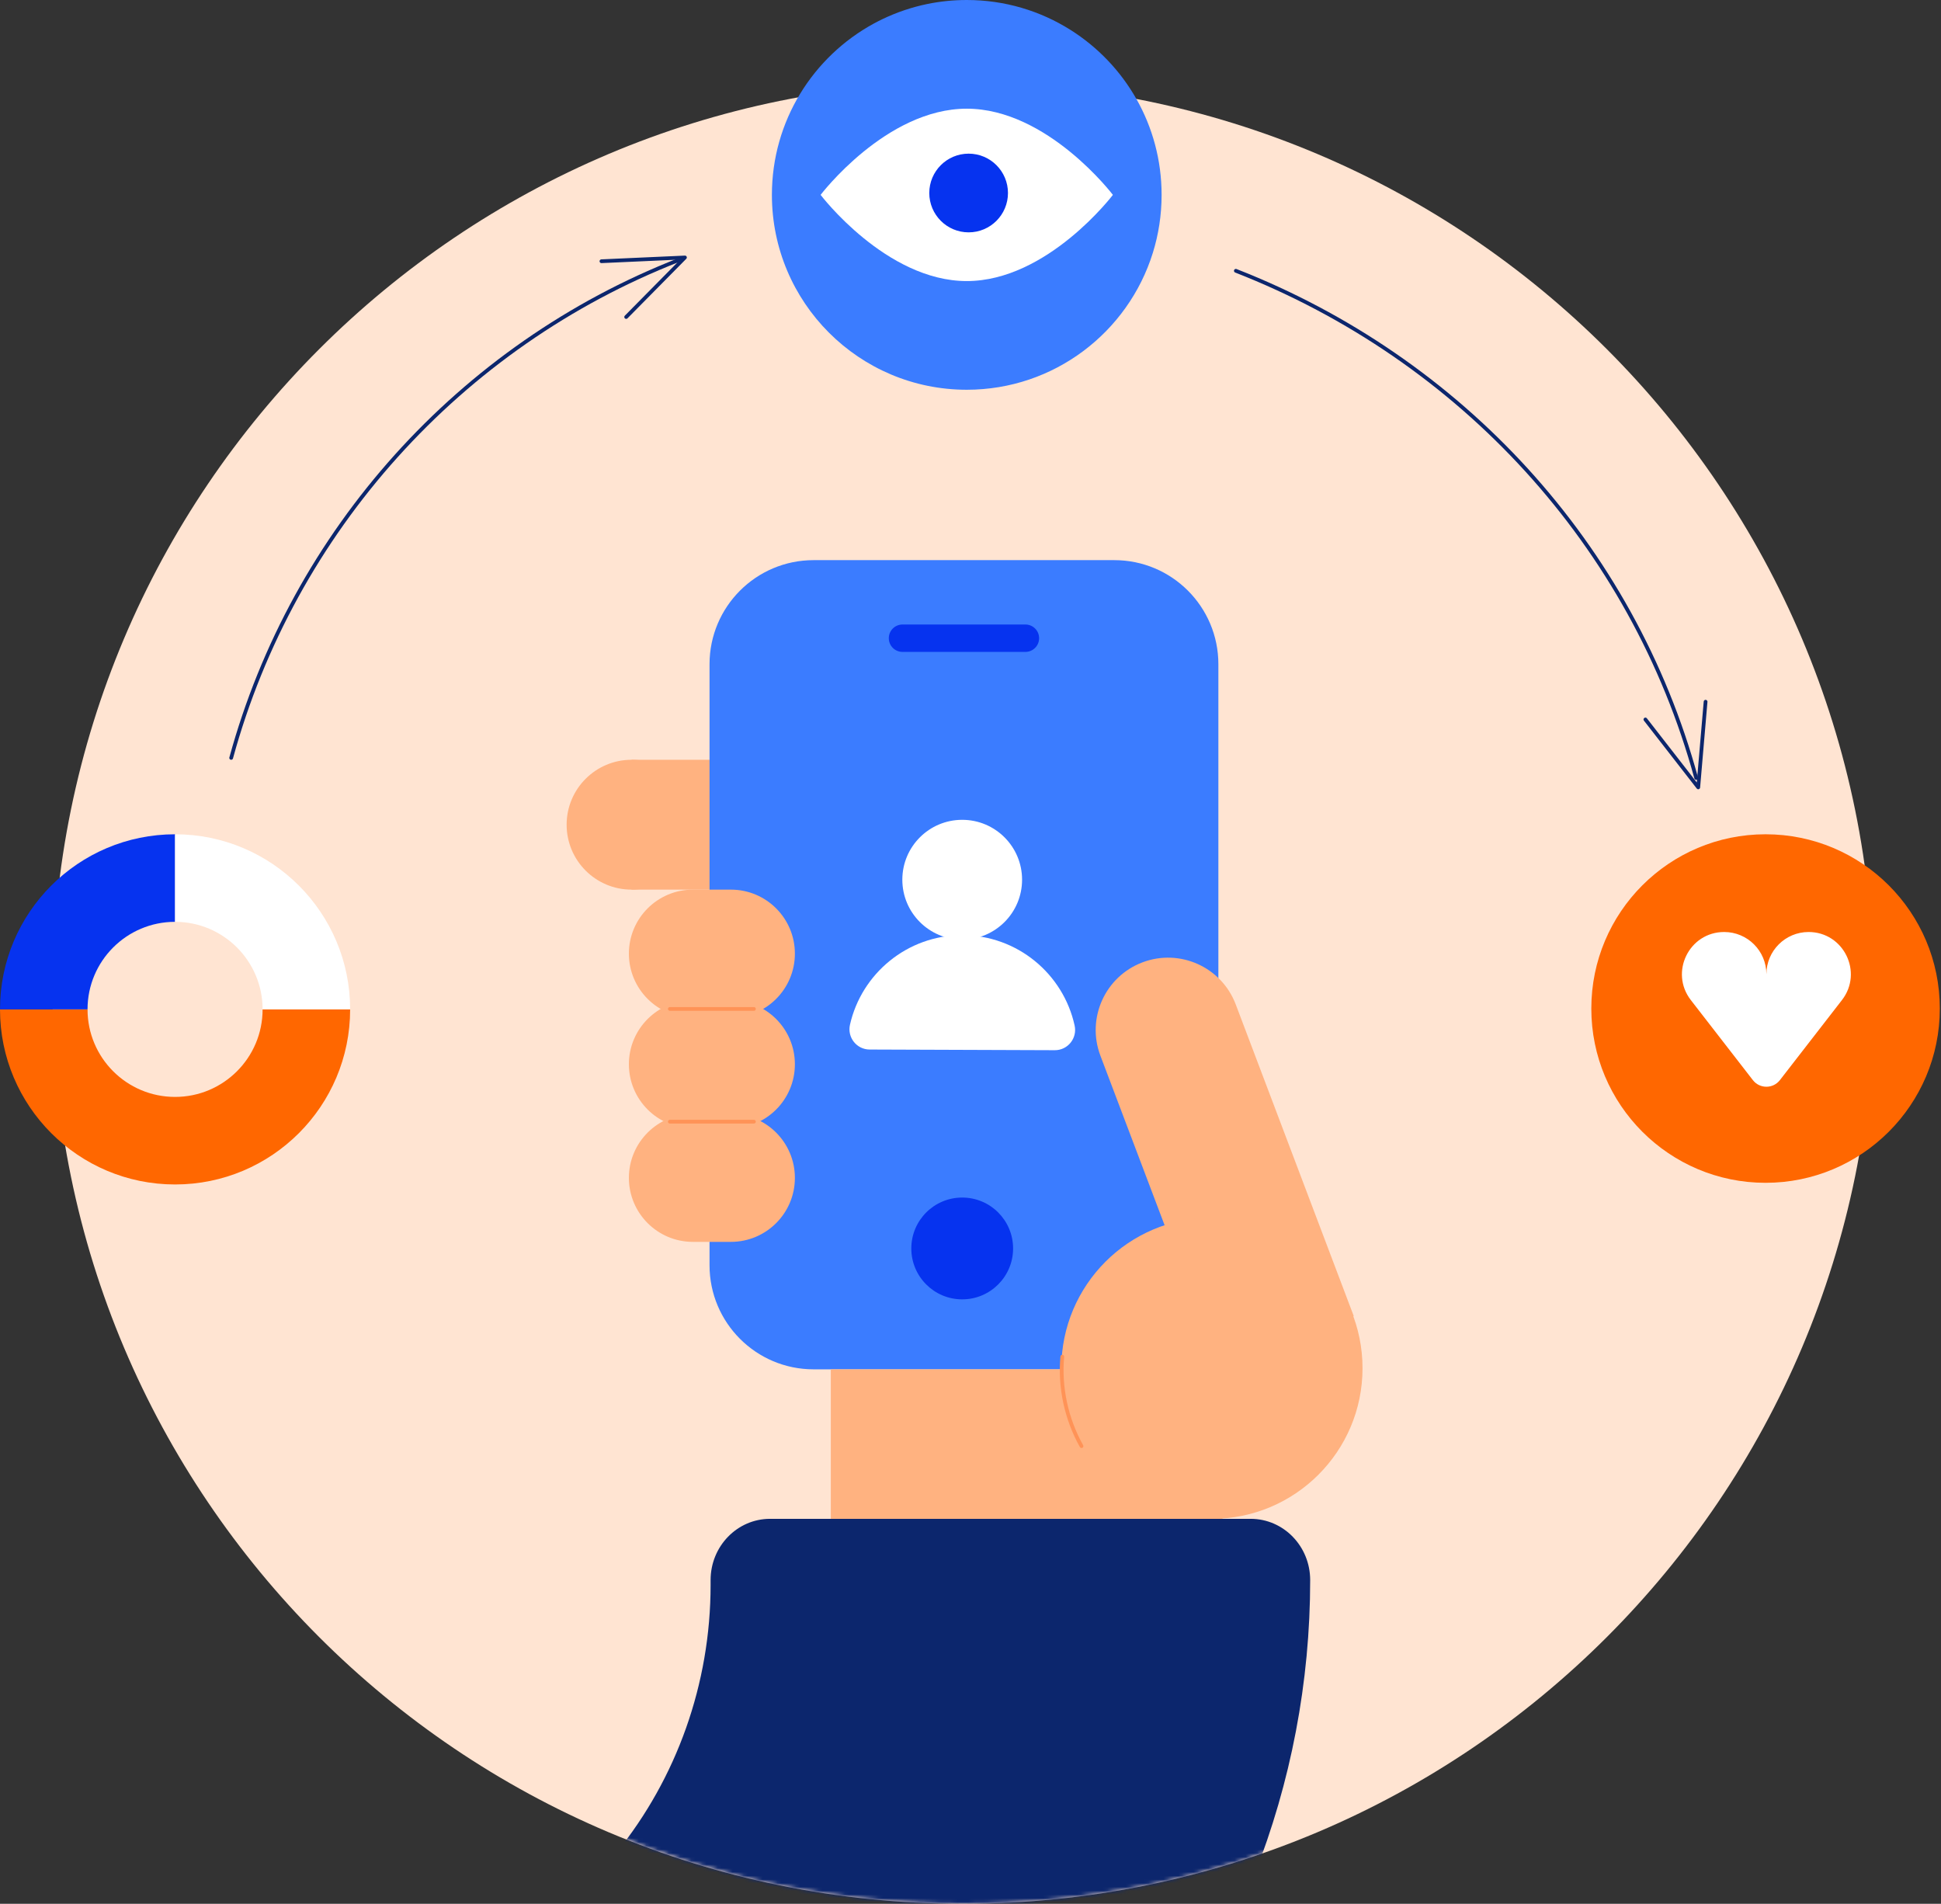
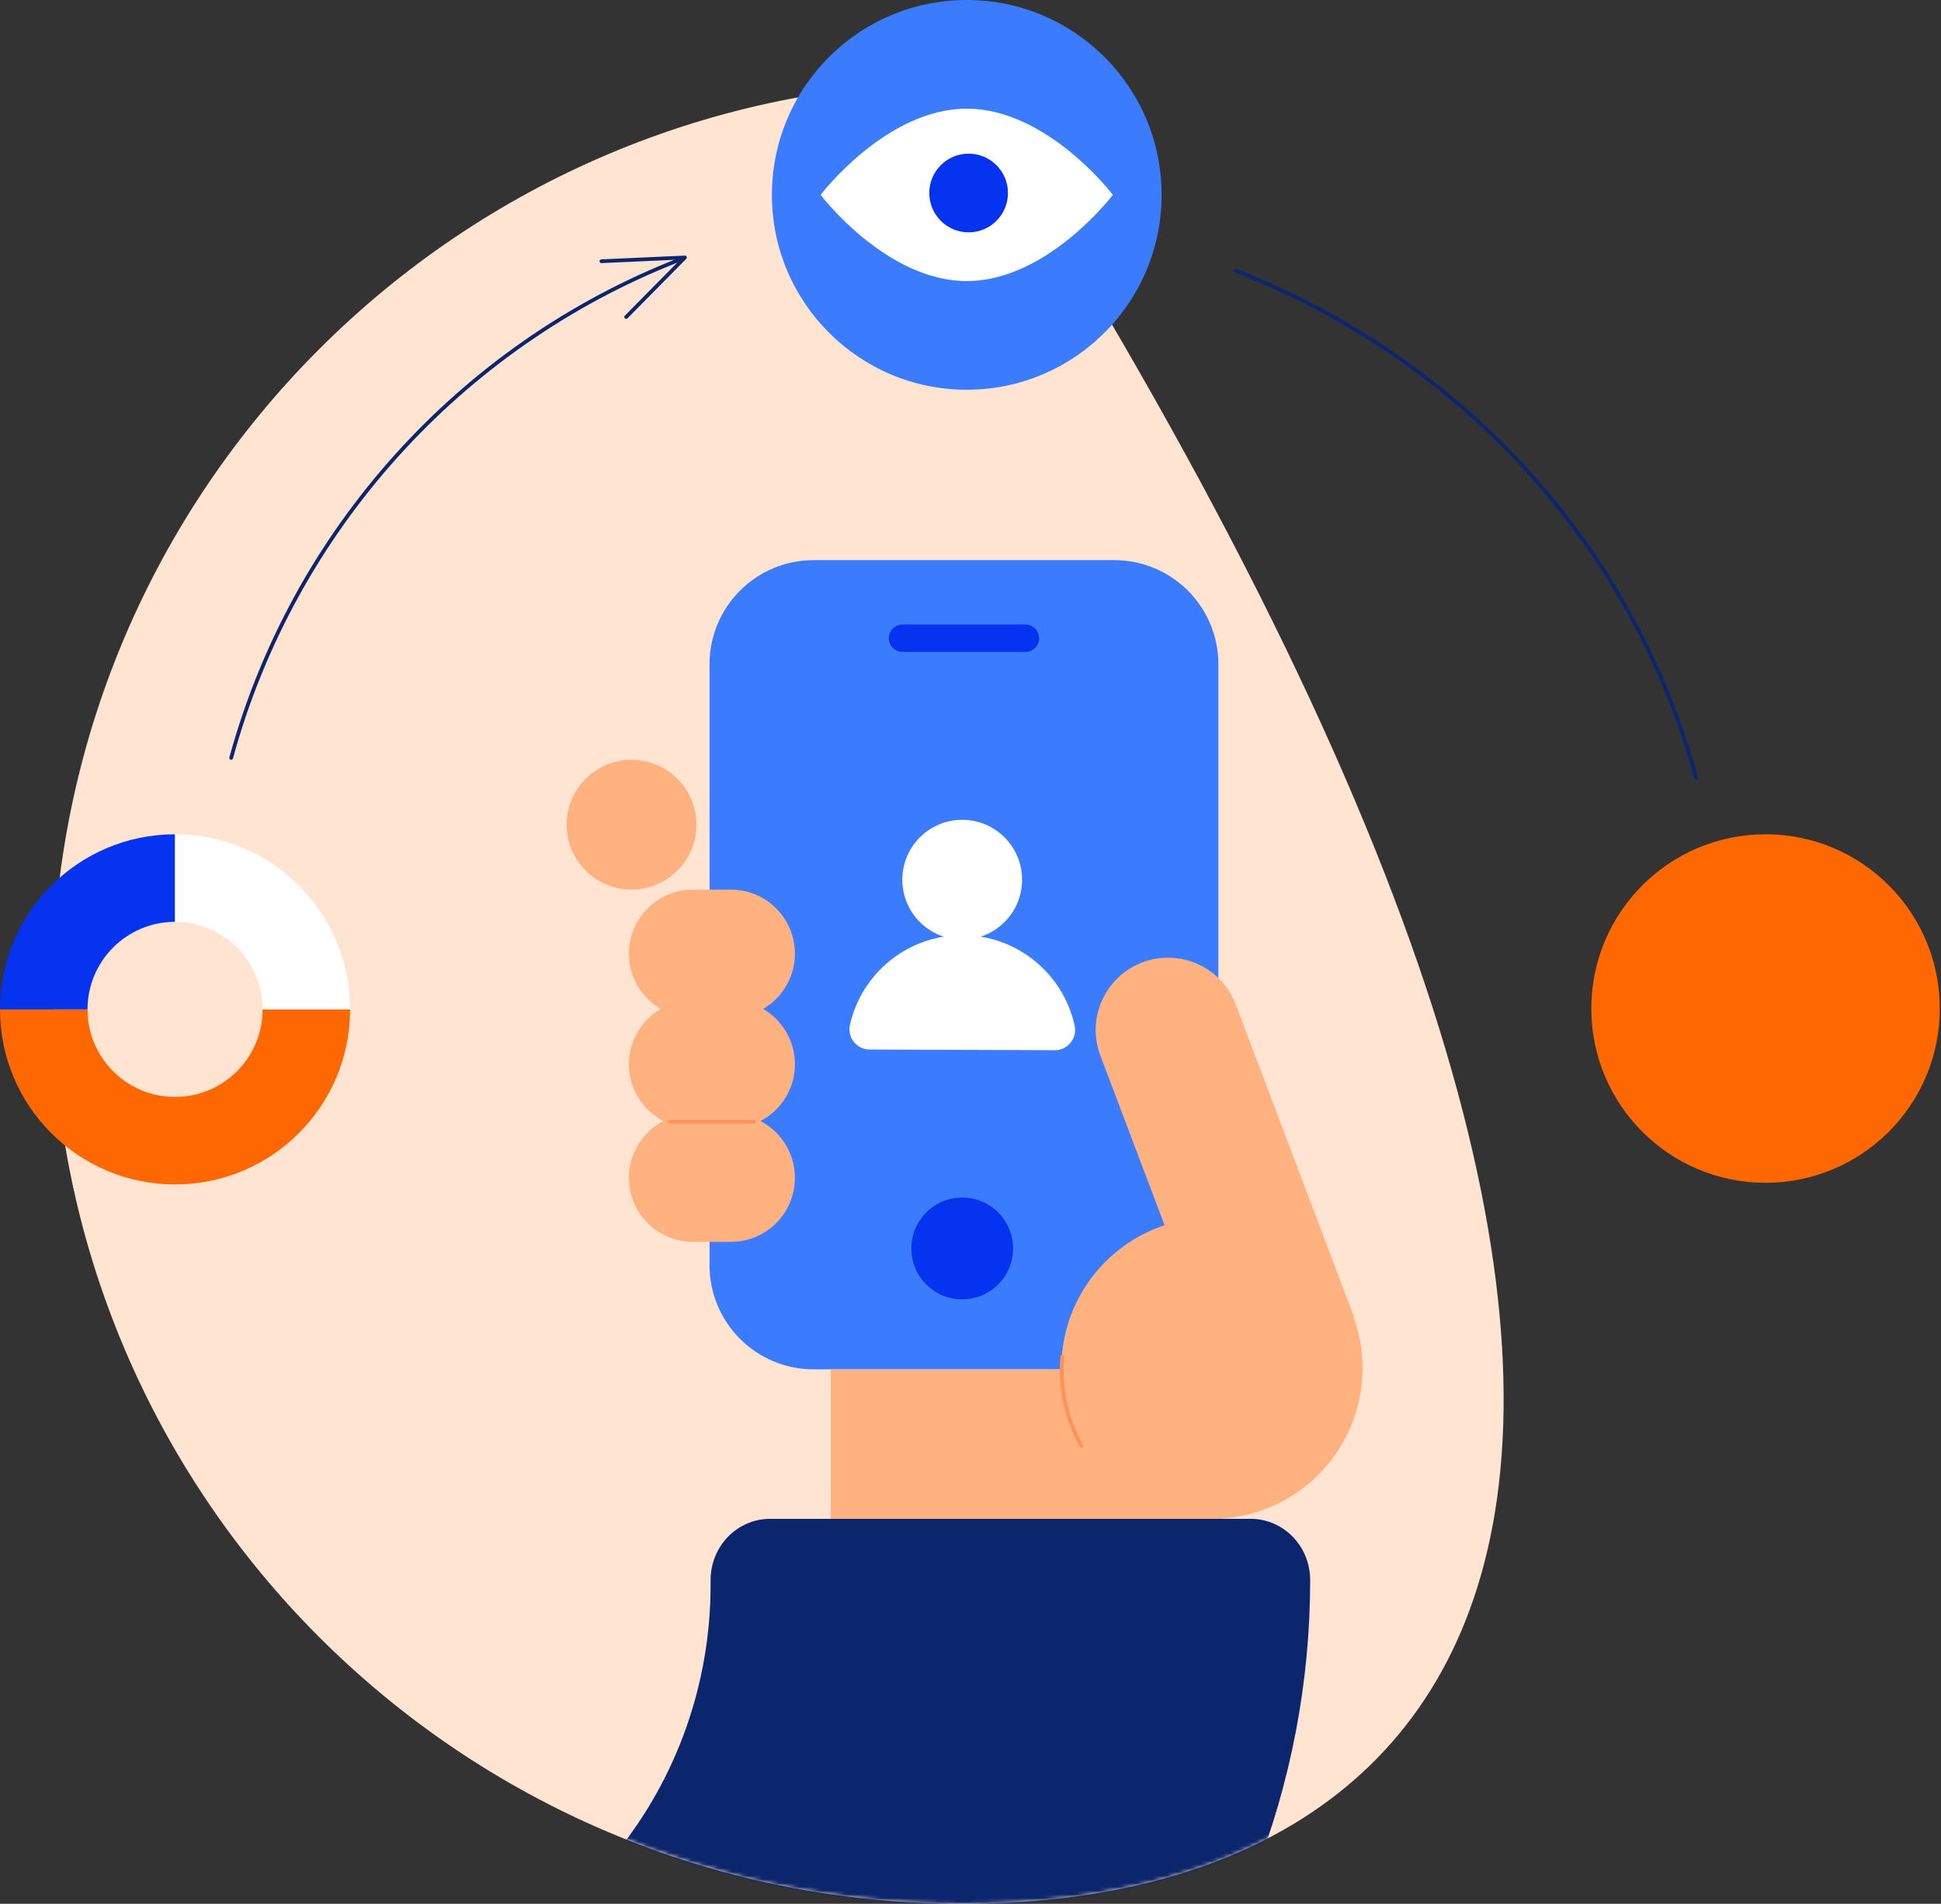
<svg xmlns="http://www.w3.org/2000/svg" xmlns:xlink="http://www.w3.org/1999/xlink" width="518px" height="508px" viewBox="0 0 518 508" version="1.1">
  <rect x="0" y="0" width="518" height="508" fill="#333333" stroke="none" />
  <title>88799321-F866-4D96-AF58-5AF5E88BC7FE</title>
  <defs>
-     <path d="M243,0 C377.206,0 486,108.794 486,243 C486,377.206 377.206,486 243,486 C108.794,486 0,377.206 0,243 C0,108.794 108.794,0 243,0" id="path-1" />
+     <path d="M243,0 C486,377.206 377.206,486 243,486 C108.794,486 0,377.206 0,243 C0,108.794 108.794,0 243,0" id="path-1" />
  </defs>
  <g id="screens" stroke="none" stroke-width="1" fill="none" fill-rule="evenodd">
    <g id="1-1-1-home-special" transform="translate(-718, -6699)">
      <g id="home-join-our-expanding" transform="translate(718, 6699)">
        <g id="Fill-1572" transform="translate(14, 22)">
          <mask id="mask-2" fill="white">
            <use xlink:href="#path-1" />
          </mask>
          <use id="Mask" fill="#FFE4D2" xlink:href="#path-1" />
          <path d="M335.651,399.616 C335.651,390.593 328.547,383.278 319.784,383.278 L191.505,383.278 C182.743,383.278 175.64,390.592 175.64,399.613 L175.64,400.917 C175.64,427.351 166.536,452.533 150.516,472.327 C179.25,484.538 210.736,491.278 243.752,491.278 C270.619,491.278 296.471,486.813 320.653,478.572 C330.501,453.621 335.651,426.824 335.651,399.616" fill="#0C266D" mask="url(#mask-2)" />
        </g>
        <path d="M285.633,7.946 C277.627,2.913 268.154,0 258,0 C254.411,0 250.906,0.365 247.519,1.057 C243.29,1.923 239.244,3.304 235.456,5.129 C234.698,5.492 233.952,5.877 233.212,6.276 C217.002,15.083 206,32.257 206,52.001 C206,80.718 229.28,104 258,104 C281.334,104 301.079,88.631 307.662,67.465 C309.182,62.578 310,57.385 310,52.001 C310,33.436 300.271,17.146 285.633,7.946" id="Fill-2047" fill="#3B7CFF" />
        <path d="M297,51.999 C297,51.999 279.54,75 257.999,75 C236.46,75 219,51.999 219,51.999 C219,51.999 236.46,29 257.999,29 C279.54,29 297,51.999 297,51.999" id="Fill-2048" fill="#FFFFFF" />
        <path d="M269,51.5 C269,57.3 264.3,62 258.501,62 C252.702,62 248,57.3 248,51.5 C248,45.7 252.702,41 258.501,41 C264.3,41 269,45.7 269,51.5" id="Fill-2049" fill="#0633EF" />
        <path d="M46.721,292.697 C33.819,292.697 23.36,282.238 23.36,269.336 L0,269.336 C0,295.139 20.917,316.057 46.721,316.057 C72.524,316.057 93.442,295.139 93.442,269.336 L70.081,269.336 C70.081,282.238 59.622,292.697 46.721,292.697" id="Fill-1574" fill="#FF6700" />
        <path d="M46.721,222.615 C20.917,222.615 0,243.533 0,269.336 L23.36,269.336 C23.36,256.434 33.819,245.976 46.721,245.976 L46.721,222.615 Z" id="Fill-1576" fill="#0633EF" />
        <path d="M46.721,245.976 C59.622,245.976 70.081,256.434 70.081,269.336 L93.442,269.336 C93.442,243.533 72.524,222.615 46.721,222.615 L46.721,245.976 Z" id="Fill-1578" fill="#FFFFFF" />
        <path d="M185.867,220.06 C185.867,229.628 178.11,237.384 168.542,237.384 C158.975,237.384 151.218,229.628 151.218,220.06 C151.218,210.492 158.975,202.735 168.542,202.735 C178.11,202.735 185.867,210.492 185.867,220.06" id="Fill-1580" fill="#FFB280" />
-         <polygon id="Fill-1582" fill="#FFB280" points="168.543 237.384 194.319 237.384 194.319 202.735 168.543 202.735" />
        <path d="M297.384,365.387 L217.123,365.387 C201.787,365.387 189.356,352.956 189.356,337.621 L189.356,177.232 C189.356,161.898 201.787,149.466 217.123,149.466 L297.384,149.466 C312.719,149.466 325.151,161.898 325.151,177.232 L325.151,337.621 C325.151,352.956 312.719,365.387 297.384,365.387" id="Fill-1584" fill="#3B7CFF" />
        <path d="M270.368,333.133 C270.368,340.634 264.287,346.715 256.786,346.715 C249.284,346.715 243.204,340.634 243.204,333.133 C243.204,325.631 249.284,319.55 256.786,319.55 C264.287,319.55 270.368,325.631 270.368,333.133" id="Fill-1585" fill="#0633EF" />
        <path d="M232.077,280.051 C228.613,280.039 226.068,276.813 226.834,273.434 C229.931,259.767 242.136,249.571 256.72,249.538 C271.446,249.507 283.769,259.842 286.791,273.66 C287.53,277.041 284.96,280.243 281.499,280.23 L232.077,280.051 Z" id="Fill-1586" fill="#FFFFFF" />
        <path d="M272.764,234.734 C272.764,243.559 265.611,250.713 256.786,250.713 C247.962,250.713 240.808,243.559 240.808,234.734 C240.808,225.91 247.962,218.756 256.786,218.756 C265.611,218.756 272.764,225.91 272.764,234.734" id="Fill-1587" fill="#FFFFFF" />
        <path d="M325.157,364.846 L293.667,281.693 C289.889,271.719 294.913,260.571 304.886,256.794 C314.86,253.017 326.007,258.04 329.785,268.015 L361.275,351.168 L325.157,364.846 Z" id="Fill-1588" fill="#FFB280" />
        <path d="M363.621,365.091 C363.621,387.285 345.628,405.278 323.433,405.278 C301.239,405.278 283.246,387.285 283.246,365.091 C283.246,342.896 301.239,324.903 323.433,324.903 C345.628,324.903 363.621,342.896 363.621,365.091" id="Fill-1589" fill="#FFB280" />
        <polygon id="Fill-1590" fill="#FFB280" points="221.724 405.277 326.25 405.277 326.25 365.387 221.724 365.387" />
        <path d="M273.656,173.951 L240.85,173.951 C238.832,173.951 237.196,172.315 237.196,170.297 L237.196,170.296 C237.196,168.278 238.832,166.642 240.85,166.642 L273.656,166.642 C275.674,166.642 277.311,168.278 277.311,170.296 L277.311,170.297 C277.311,172.315 275.674,173.951 273.656,173.951" id="Fill-1591" fill="#0633EF" />
        <polyline id="Stroke-1592" stroke="#0C266D" stroke-linecap="round" stroke-linejoin="round" points="167.107 84.588 182.794 68.703 160.51 69.707" />
-         <polyline id="Stroke-1593" stroke="#0C266D" stroke-linecap="round" stroke-linejoin="round" points="439.114 191.981 453.214 210.102 455.172 187.243" />
        <path d="M181.145,69.39 C122.771,92.23 78.238,141.709 61.695,202.236" id="Stroke-1594" stroke="#0C266D" stroke-linecap="round" stroke-linejoin="round" />
        <path d="M329.816,72.255 C389.852,95.745 435.653,145.34 452.666,207.589" id="Stroke-1595" stroke="#0C266D" stroke-linecap="round" stroke-linejoin="round" />
        <path d="M517.68,269.115 C517.68,294.796 496.861,315.615 471.18,315.615 C445.498,315.615 424.68,294.796 424.68,269.115 C424.68,243.434 445.498,222.615 471.18,222.615 C496.861,222.615 517.68,243.434 517.68,269.115" id="Fill-1598" fill="#FF6700" />
-         <path d="M482.663,248.692 L482.663,248.692 C476.443,248.692 471.401,253.735 471.401,259.955 C471.401,253.735 466.358,248.692 460.138,248.692 C450.774,248.692 445.5,259.455 451.237,266.855 L467.792,288.212 C469.62,290.569 473.181,290.569 475.008,288.212 L491.564,266.855 C497.302,259.455 492.027,248.692 482.663,248.692" id="Fill-1599" fill="#FFFFFF" />
        <path d="M195.054,271.544 L184.914,271.544 C175.48,271.544 167.833,263.897 167.833,254.464 C167.833,245.031 175.48,237.384 184.914,237.384 L195.054,237.384 C204.487,237.384 212.134,245.031 212.134,254.464 C212.134,263.897 204.487,271.544 195.054,271.544" id="Fill-1600" fill="#FFB280" />
        <path d="M195.054,301.063 L184.914,301.063 C175.48,301.063 167.833,293.416 167.833,283.983 C167.833,274.55 175.48,266.903 184.914,266.903 L195.054,266.903 C204.487,266.903 212.134,274.55 212.134,283.983 C212.134,293.416 204.487,301.063 195.054,301.063" id="Fill-1601" fill="#FFB280" />
        <path d="M195.054,331.376 L184.914,331.376 C175.48,331.376 167.833,323.729 167.833,314.296 C167.833,304.862 175.48,297.216 184.914,297.216 L195.054,297.216 C204.487,297.216 212.134,304.862 212.134,314.296 C212.134,323.729 204.487,331.376 195.054,331.376" id="Fill-1602" fill="#FFB280" />
-         <line x1="178.768" y1="269.219" x2="201.2" y2="269.219" id="Stroke-1603" stroke="#FF9357" stroke-linecap="round" stroke-linejoin="round" />
        <line x1="178.768" y1="299.3" x2="201.2" y2="299.3" id="Stroke-1604" stroke="#FF9357" stroke-linecap="round" stroke-linejoin="round" />
        <path d="M288.623,385.877 C284.589,378.659 282.745,370.235 283.5,362" id="Stroke-1605" stroke="#FF9357" stroke-linecap="round" stroke-linejoin="round" />
      </g>
    </g>
  </g>
</svg>